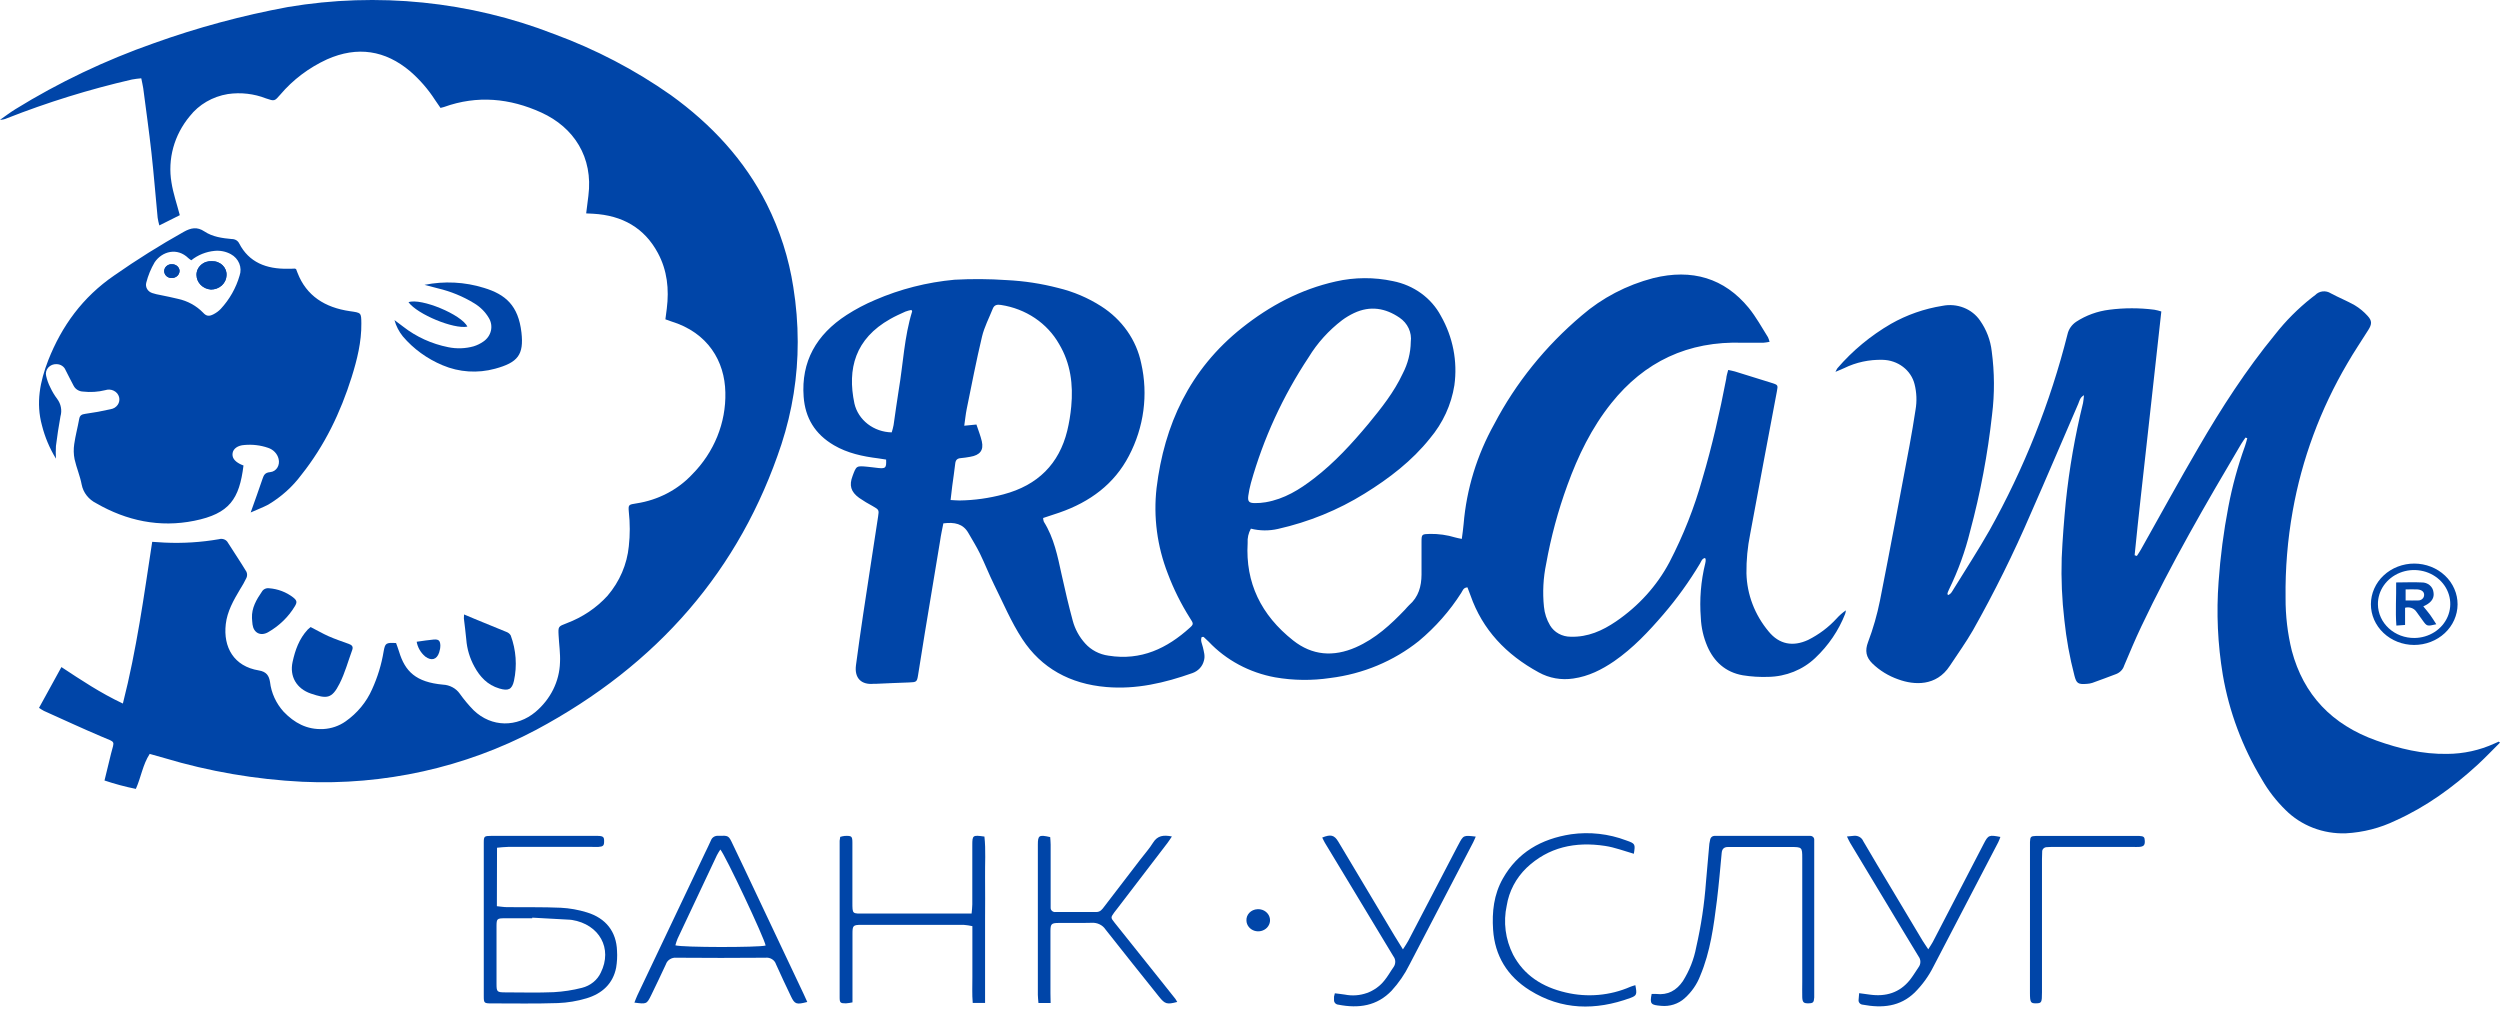
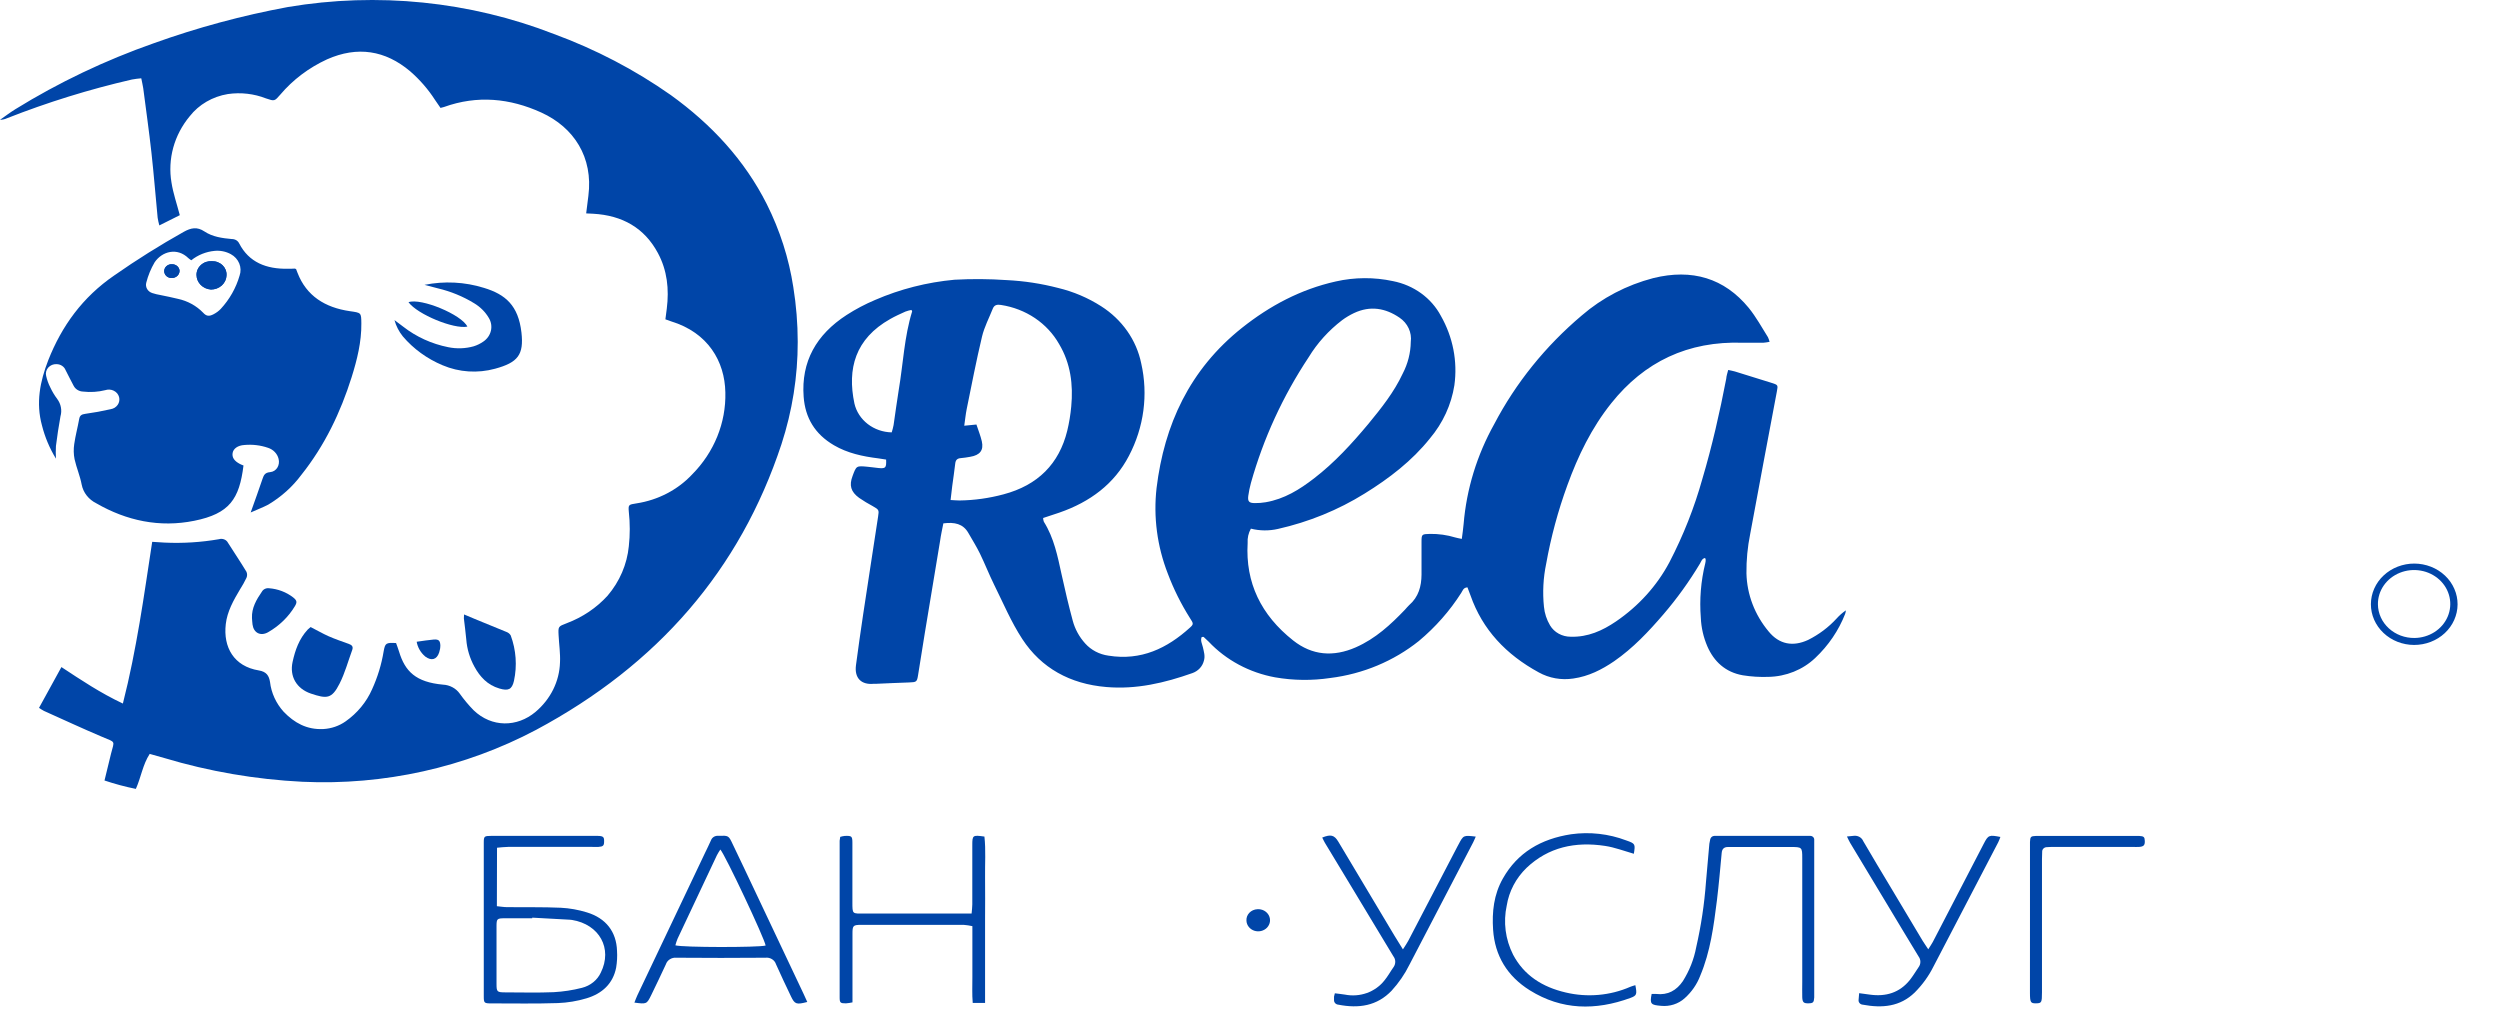
<svg xmlns="http://www.w3.org/2000/svg" width="100" height="41" viewBox="0 0 100 41" fill="none">
  <path d="M69.128 14.798C69.24 14.824 69.321 14.836 69.397 14.859C69.881 15.008 70.365 15.157 70.848 15.31C71.127 15.398 71.123 15.399 71.075 15.658C70.718 17.559 70.356 19.46 70.007 21.362C69.902 21.88 69.852 22.406 69.858 22.933C69.878 23.779 70.19 24.596 70.748 25.262C71.165 25.771 71.711 25.881 72.325 25.597C72.757 25.381 73.143 25.091 73.462 24.743C73.572 24.62 73.697 24.51 73.835 24.414C73.831 24.462 73.821 24.509 73.806 24.555C73.548 25.217 73.139 25.819 72.609 26.319C72.113 26.791 71.441 27.062 70.736 27.075C70.394 27.087 70.051 27.066 69.714 27.012C69.014 26.89 68.557 26.459 68.293 25.852C68.138 25.49 68.049 25.104 68.033 24.713C67.975 23.982 68.034 23.247 68.21 22.533C68.222 22.485 68.228 22.436 68.228 22.387C68.224 22.364 68.216 22.341 68.205 22.319C68.075 22.341 68.049 22.461 67.999 22.543C67.571 23.258 67.081 23.94 66.532 24.579C65.943 25.264 65.326 25.922 64.564 26.45C64.072 26.785 63.549 27.053 62.931 27.141C62.455 27.214 61.967 27.127 61.551 26.896C60.245 26.185 59.299 25.187 58.821 23.819C58.781 23.709 58.739 23.601 58.698 23.494C58.529 23.505 58.507 23.629 58.451 23.713C57.993 24.434 57.42 25.084 56.753 25.641C55.748 26.444 54.518 26.958 53.21 27.12C52.48 27.229 51.734 27.22 51.007 27.094C49.977 26.906 49.042 26.404 48.346 25.666C48.282 25.602 48.216 25.544 48.148 25.48C48.138 25.47 48.109 25.48 48.069 25.48C48.005 25.62 48.086 25.755 48.116 25.89C48.155 26.071 48.215 26.243 48.154 26.436C48.125 26.547 48.069 26.649 47.989 26.734C47.909 26.819 47.808 26.884 47.695 26.924C46.587 27.316 45.453 27.584 44.253 27.481C42.801 27.359 41.652 26.723 40.893 25.563C40.444 24.877 40.126 24.114 39.761 23.38C39.561 22.974 39.396 22.55 39.197 22.142C39.059 21.86 38.89 21.59 38.733 21.316C38.523 20.949 38.181 20.877 37.734 20.935C37.69 21.163 37.636 21.397 37.604 21.633C37.397 22.866 37.193 24.099 36.991 25.332C36.9 25.892 36.81 26.451 36.722 27.01C36.679 27.275 36.66 27.288 36.363 27.298C35.917 27.311 35.471 27.335 35.025 27.353C34.994 27.353 34.963 27.353 34.931 27.353C34.474 27.393 34.168 27.145 34.239 26.607C34.419 25.242 34.63 23.883 34.839 22.522C34.932 21.904 35.026 21.286 35.123 20.669C35.166 20.399 35.159 20.388 34.914 20.248C34.724 20.147 34.541 20.036 34.364 19.914C34.03 19.67 33.96 19.412 34.104 19.036C34.254 18.63 34.254 18.628 34.699 18.67C34.843 18.682 34.986 18.706 35.13 18.72C35.426 18.748 35.458 18.72 35.445 18.383C35.344 18.367 35.237 18.348 35.128 18.334C34.505 18.257 33.899 18.127 33.358 17.81C32.594 17.363 32.208 16.712 32.146 15.871C32.042 14.466 32.649 13.386 33.865 12.599C34.225 12.367 34.606 12.166 35.004 11.998C36.007 11.563 37.081 11.29 38.18 11.189C38.875 11.151 39.573 11.156 40.267 11.204C40.963 11.238 41.653 11.343 42.325 11.518C42.94 11.666 43.522 11.914 44.047 12.25C44.46 12.513 44.814 12.85 45.089 13.241C45.364 13.632 45.553 14.071 45.648 14.531C45.933 15.783 45.759 17.09 45.155 18.238C44.573 19.356 43.606 20.078 42.376 20.504C42.162 20.577 41.946 20.645 41.725 20.72C41.726 20.771 41.736 20.822 41.754 20.87C42.163 21.522 42.305 22.252 42.464 22.98C42.6 23.6 42.745 24.219 42.911 24.833C43.001 25.166 43.17 25.476 43.407 25.738C43.643 26.002 43.974 26.176 44.338 26.226C45.648 26.437 46.688 25.929 47.598 25.105C47.749 24.969 47.743 24.942 47.598 24.723C47.243 24.16 46.946 23.566 46.714 22.949C46.286 21.853 46.131 20.679 46.263 19.518C46.571 17 47.575 14.785 49.684 13.11C50.786 12.236 52.016 11.574 53.432 11.258C54.184 11.087 54.967 11.083 55.72 11.245C56.13 11.326 56.514 11.492 56.846 11.732C57.177 11.972 57.446 12.28 57.633 12.631C58.118 13.482 58.308 14.454 58.175 15.411C58.053 16.189 57.715 16.922 57.196 17.538C56.481 18.433 55.574 19.131 54.586 19.742C53.526 20.401 52.351 20.88 51.115 21.158C50.76 21.239 50.389 21.235 50.035 21.146C49.937 21.323 49.892 21.522 49.906 21.721C49.813 23.308 50.441 24.602 51.726 25.618C52.486 26.22 53.337 26.286 54.232 25.893C55.023 25.545 55.628 24.983 56.201 24.385C56.257 24.326 56.303 24.263 56.364 24.207C56.745 23.877 56.857 23.45 56.861 22.986C56.861 22.546 56.861 22.107 56.861 21.667C56.861 21.369 56.874 21.364 57.199 21.356C57.542 21.351 57.885 21.399 58.212 21.499C58.287 21.521 58.367 21.534 58.472 21.556C58.498 21.341 58.531 21.149 58.545 20.958C58.661 19.562 59.078 18.203 59.77 16.963C60.631 15.319 61.819 13.844 63.27 12.619C64.084 11.915 65.064 11.403 66.131 11.124C67.681 10.741 68.971 11.124 69.951 12.317C70.247 12.684 70.472 13.095 70.718 13.488C70.746 13.548 70.767 13.609 70.783 13.673C70.699 13.69 70.615 13.703 70.53 13.71C70.26 13.71 69.988 13.71 69.719 13.71C67.508 13.632 65.772 14.478 64.456 16.123C63.66 17.117 63.121 18.235 62.696 19.405C62.322 20.43 62.038 21.482 61.847 22.55C61.729 23.116 61.699 23.695 61.758 24.269C61.783 24.532 61.866 24.787 62.003 25.017C62.085 25.154 62.204 25.269 62.349 25.348C62.493 25.427 62.657 25.469 62.825 25.469C63.517 25.491 64.099 25.225 64.638 24.859C65.544 24.242 66.278 23.43 66.777 22.49C67.333 21.419 67.776 20.3 68.097 19.147C68.487 17.831 68.79 16.495 69.049 15.151C69.057 15.034 69.096 14.924 69.128 14.798ZM56.431 13.676C56.456 13.491 56.426 13.304 56.347 13.133C56.268 12.962 56.141 12.815 55.98 12.706C55.418 12.323 54.81 12.217 54.159 12.523C53.993 12.602 53.835 12.696 53.687 12.805C53.148 13.217 52.693 13.72 52.348 14.287C51.314 15.846 50.535 17.542 50.037 19.318C49.991 19.488 49.955 19.661 49.931 19.835C49.903 20.058 49.96 20.122 50.192 20.124C50.337 20.125 50.482 20.114 50.625 20.09C51.376 19.962 51.988 19.578 52.562 19.135C53.387 18.5 54.076 17.744 54.732 16.959C55.252 16.328 55.763 15.685 56.108 14.945C56.314 14.55 56.425 14.116 56.431 13.676V13.676ZM38.024 20.001C38.18 20.009 38.284 20.019 38.383 20.019C38.976 20.011 39.565 19.928 40.135 19.775C41.522 19.409 42.366 18.545 42.689 17.233C42.767 16.911 42.82 16.585 42.85 16.256C42.931 15.386 42.828 14.538 42.364 13.762C42.131 13.35 41.8 12.995 41.397 12.723C40.993 12.452 40.528 12.272 40.038 12.198C39.885 12.172 39.771 12.198 39.713 12.343C39.565 12.717 39.373 13.076 39.28 13.467C39.051 14.427 38.865 15.395 38.668 16.362C38.626 16.569 38.607 16.78 38.57 17.029L39.057 16.981C39.132 17.21 39.221 17.427 39.273 17.653C39.354 18.012 39.198 18.207 38.808 18.272C38.686 18.295 38.563 18.313 38.439 18.324C38.287 18.334 38.224 18.402 38.209 18.544C38.176 18.844 38.128 19.144 38.089 19.443C38.066 19.609 38.049 19.781 38.024 19.996V20.001ZM35.667 17.3C35.698 17.203 35.723 17.104 35.743 17.005C35.814 16.533 35.873 16.058 35.951 15.588C36.128 14.543 36.169 13.479 36.486 12.455C36.486 12.448 36.478 12.438 36.459 12.397C36.376 12.412 36.294 12.435 36.215 12.464C36.01 12.557 35.803 12.649 35.608 12.761C34.208 13.55 33.883 14.749 34.177 16.141C34.251 16.463 34.439 16.751 34.709 16.961C34.98 17.17 35.317 17.288 35.667 17.295V17.3Z" fill="#0045A8" />
  <path d="M7.192 8.607L6.373 9.017C6.345 8.916 6.323 8.814 6.306 8.711C6.223 7.847 6.154 6.982 6.059 6.119C5.964 5.255 5.841 4.397 5.73 3.534C5.713 3.412 5.681 3.29 5.651 3.132C5.525 3.142 5.4 3.159 5.276 3.181C3.57 3.574 1.899 4.092 0.28 4.73C0.192 4.77 0.097 4.791 0 4.793C0.203 4.652 0.399 4.502 0.61 4.371C2.349 3.297 4.211 2.41 6.161 1.726C7.899 1.102 9.69 0.619 11.516 0.281C15.099 -0.323 18.792 0.051 22.155 1.359C23.824 1.972 25.396 2.793 26.83 3.801C28.464 4.978 29.783 6.404 30.67 8.162C31.198 9.215 31.556 10.335 31.733 11.487C31.849 12.21 31.908 12.941 31.909 13.672C31.911 15.06 31.691 16.44 31.259 17.767C29.601 22.796 26.304 26.595 21.443 29.195C18.599 30.701 15.36 31.421 12.099 31.271C10.219 31.178 8.359 30.858 6.566 30.319C6.38 30.264 6.192 30.213 5.988 30.156C5.705 30.594 5.644 31.089 5.434 31.556C5.008 31.47 4.59 31.357 4.18 31.22C4.272 30.847 4.357 30.499 4.44 30.151C4.577 29.604 4.649 29.714 4.065 29.465C3.285 29.134 2.526 28.781 1.757 28.436C1.689 28.399 1.623 28.358 1.561 28.314C1.858 27.773 2.15 27.241 2.457 26.683C3.254 27.208 4.017 27.719 4.915 28.142C5.196 27.043 5.402 25.971 5.586 24.898C5.769 23.824 5.92 22.761 6.088 21.673C6.259 21.684 6.422 21.696 6.586 21.704C7.313 21.738 8.043 21.692 8.759 21.568C8.827 21.547 8.901 21.55 8.968 21.576C9.034 21.602 9.088 21.65 9.119 21.711C9.364 22.1 9.624 22.481 9.858 22.871C9.875 22.91 9.884 22.951 9.884 22.993C9.884 23.035 9.875 23.076 9.858 23.115C9.781 23.275 9.694 23.43 9.598 23.58C9.338 24.016 9.089 24.458 9.031 24.965C8.924 25.887 9.352 26.654 10.352 26.817C10.66 26.867 10.76 27.029 10.801 27.28C10.852 27.72 11.043 28.135 11.348 28.472C11.772 28.912 12.27 29.193 12.93 29.162C13.254 29.145 13.565 29.038 13.824 28.855C14.293 28.525 14.659 28.082 14.882 27.574C15.104 27.088 15.26 26.577 15.346 26.054C15.406 25.725 15.436 25.7 15.843 25.722C15.88 25.829 15.927 25.946 15.963 26.066C16.202 26.857 16.634 27.287 17.72 27.386C17.853 27.392 17.983 27.428 18.1 27.491C18.216 27.553 18.315 27.64 18.389 27.745C18.556 27.98 18.742 28.203 18.946 28.411C19.669 29.106 20.685 29.093 21.417 28.479C21.716 28.228 21.957 27.923 22.127 27.582C22.296 27.241 22.389 26.872 22.4 26.496C22.418 26.138 22.362 25.777 22.344 25.415C22.326 25.054 22.327 25.06 22.673 24.927C23.303 24.69 23.862 24.313 24.303 23.828C24.787 23.26 25.082 22.572 25.153 21.848C25.203 21.391 25.203 20.932 25.153 20.475C25.127 20.181 25.145 20.185 25.46 20.135C26.321 20.003 27.106 19.595 27.683 18.98C28.567 18.09 29.045 16.911 29.014 15.694C28.991 14.457 28.325 13.307 26.844 12.854C26.776 12.834 26.714 12.807 26.616 12.773C26.634 12.626 26.654 12.483 26.672 12.34C26.767 11.569 26.692 10.818 26.313 10.116C25.777 9.121 24.9 8.614 23.721 8.549L23.447 8.536C23.477 8.292 23.506 8.062 23.535 7.834C23.733 6.293 22.959 5.097 21.654 4.502C20.396 3.929 19.093 3.8 17.759 4.28C17.713 4.295 17.667 4.307 17.621 4.317C17.547 4.209 17.472 4.104 17.402 3.999C17.128 3.572 16.79 3.184 16.399 2.845C15.412 2.016 14.302 1.833 13.081 2.374C12.353 2.709 11.714 3.191 11.21 3.787C10.982 4.049 10.982 4.054 10.642 3.937C10.16 3.748 9.632 3.687 9.115 3.762C8.503 3.862 7.955 4.181 7.587 4.652C7.279 5.023 7.055 5.45 6.93 5.905C6.805 6.361 6.781 6.836 6.859 7.3C6.927 7.733 7.072 8.15 7.192 8.607Z" fill="#0045A8" />
-   <path d="M100 29.704C99.693 30.008 99.398 30.322 99.079 30.613C98.112 31.495 97.056 32.267 95.828 32.82C95.209 33.121 94.528 33.296 93.832 33.333C93.383 33.348 92.937 33.273 92.522 33.113C92.107 32.953 91.733 32.711 91.426 32.404C91.05 32.037 90.73 31.624 90.474 31.175C89.694 29.881 89.165 28.467 88.913 26.999C88.707 25.764 88.651 24.511 88.744 23.264C88.814 22.262 88.944 21.264 89.134 20.275C89.29 19.449 89.513 18.635 89.8 17.841C89.838 17.739 89.861 17.633 89.891 17.528L89.821 17.502C89.761 17.589 89.698 17.673 89.644 17.764C88.231 20.154 86.839 22.556 85.654 25.056C85.408 25.573 85.19 26.1 84.966 26.625C84.943 26.7 84.903 26.769 84.847 26.827C84.792 26.885 84.724 26.931 84.648 26.961C84.329 27.077 84.013 27.205 83.693 27.315C83.624 27.337 83.552 27.35 83.48 27.354C83.126 27.382 83.058 27.341 82.977 27.024C82.787 26.295 82.653 25.554 82.575 24.807C82.478 23.982 82.442 23.152 82.468 22.323C82.501 21.572 82.56 20.823 82.632 20.075C82.77 18.745 83.001 17.425 83.321 16.123C83.342 16.032 83.343 15.937 83.359 15.808C83.191 15.904 83.179 16.041 83.131 16.15C82.495 17.615 81.876 19.08 81.229 20.545C80.544 22.138 79.771 23.698 78.915 25.216C78.633 25.704 78.3 26.166 77.989 26.639C77.451 27.458 76.574 27.409 75.934 27.176C75.541 27.039 75.185 26.821 74.894 26.538C74.641 26.288 74.592 26.029 74.722 25.684C74.927 25.142 75.086 24.586 75.199 24.021C75.61 21.945 75.994 19.876 76.384 17.803C76.471 17.332 76.55 16.861 76.622 16.388C76.68 16.049 76.667 15.703 76.583 15.369C76.516 15.096 76.353 14.851 76.121 14.674C75.889 14.497 75.6 14.398 75.301 14.393C74.769 14.379 74.241 14.492 73.769 14.724L73.419 14.874C73.441 14.824 73.466 14.776 73.496 14.73C74.098 14.029 74.822 13.428 75.638 12.954C76.271 12.594 76.97 12.349 77.7 12.233C77.984 12.176 78.28 12.202 78.548 12.307C78.817 12.412 79.044 12.592 79.201 12.821C79.46 13.19 79.62 13.612 79.669 14.051C79.782 14.894 79.787 15.747 79.682 16.592C79.509 18.163 79.216 19.721 78.804 21.253C78.608 22.051 78.326 22.828 77.963 23.573C77.937 23.626 77.915 23.681 77.897 23.736C77.897 23.751 77.906 23.772 77.915 23.805C78.045 23.762 78.09 23.647 78.149 23.555C78.628 22.777 79.128 22.01 79.579 21.216C80.966 18.733 82.014 16.097 82.701 13.368C82.746 13.167 82.87 12.99 83.048 12.87C83.442 12.613 83.896 12.448 84.372 12.389C84.97 12.312 85.576 12.312 86.174 12.389C86.269 12.406 86.362 12.429 86.453 12.459C86.272 14.092 86.089 15.719 85.913 17.342C85.737 18.966 85.544 20.586 85.385 22.21L85.475 22.238C85.529 22.153 85.588 22.069 85.637 21.981C86.405 20.617 87.154 19.243 87.944 17.892C88.855 16.324 89.842 14.793 91.007 13.374C91.43 12.834 91.92 12.343 92.466 11.911C92.514 11.873 92.565 11.84 92.611 11.8C92.688 11.72 92.793 11.669 92.907 11.656C93.022 11.644 93.136 11.671 93.231 11.732C93.546 11.902 93.881 12.034 94.193 12.212C94.385 12.328 94.557 12.471 94.704 12.635C94.887 12.83 94.877 12.969 94.734 13.195C94.457 13.639 94.157 14.078 93.897 14.531C92.815 16.372 92.074 18.372 91.707 20.446C91.503 21.592 91.408 22.752 91.423 23.913C91.419 24.626 91.502 25.337 91.673 26.032C92.141 27.781 93.262 28.985 95.062 29.624C95.972 29.947 96.901 30.172 97.885 30.156C98.543 30.153 99.19 30.011 99.78 29.74L99.949 29.665L100 29.704Z" fill="#0045A8" />
  <path d="M10.027 20.499C10.201 20.011 10.355 19.586 10.5 19.156C10.55 19.01 10.594 18.904 10.802 18.886C11.062 18.864 11.209 18.601 11.143 18.353C11.118 18.252 11.067 18.159 10.993 18.082C10.92 18.005 10.827 17.947 10.723 17.913C10.419 17.808 10.094 17.77 9.772 17.8C9.512 17.816 9.335 17.945 9.305 18.118C9.275 18.292 9.364 18.438 9.6 18.56C9.645 18.584 9.694 18.601 9.74 18.62C9.573 19.963 9.182 20.546 7.772 20.831C6.385 21.112 5.065 20.831 3.856 20.134C3.704 20.059 3.571 19.953 3.469 19.823C3.367 19.693 3.298 19.543 3.267 19.384C3.204 19.041 3.059 18.711 2.983 18.369C2.943 18.169 2.939 17.965 2.969 17.764C3.017 17.426 3.108 17.094 3.168 16.757C3.194 16.614 3.267 16.573 3.414 16.553C3.752 16.507 4.089 16.445 4.42 16.369C4.478 16.36 4.534 16.34 4.583 16.311C4.632 16.281 4.674 16.241 4.707 16.195C4.739 16.149 4.761 16.098 4.77 16.043C4.78 15.989 4.777 15.933 4.763 15.88C4.748 15.827 4.722 15.777 4.686 15.733C4.649 15.69 4.604 15.655 4.552 15.629C4.5 15.603 4.443 15.588 4.385 15.584C4.326 15.58 4.268 15.587 4.212 15.606C3.921 15.679 3.618 15.698 3.319 15.663C3.241 15.66 3.166 15.637 3.101 15.597C3.035 15.557 2.983 15.502 2.948 15.436C2.835 15.227 2.732 15.014 2.623 14.804C2.596 14.735 2.547 14.675 2.483 14.633C2.419 14.59 2.343 14.567 2.264 14.566C2.201 14.562 2.138 14.573 2.081 14.596C2.023 14.62 1.972 14.656 1.931 14.701C1.89 14.746 1.862 14.8 1.847 14.857C1.832 14.914 1.831 14.974 1.845 15.032C1.881 15.194 1.937 15.352 2.014 15.501C2.089 15.662 2.181 15.815 2.289 15.959C2.363 16.058 2.414 16.172 2.436 16.292C2.459 16.412 2.453 16.535 2.419 16.652C2.346 17.045 2.289 17.442 2.238 17.839C2.228 18.008 2.228 18.177 2.238 18.346C1.985 17.932 1.797 17.486 1.68 17.022C1.431 16.119 1.598 15.264 1.93 14.409C2.471 13.039 3.303 11.886 4.575 11.014C5.468 10.39 6.394 9.81 7.349 9.274C7.635 9.115 7.881 9.059 8.179 9.259C8.499 9.473 8.889 9.528 9.274 9.562C9.335 9.561 9.396 9.577 9.448 9.607C9.5 9.638 9.541 9.683 9.567 9.736C9.957 10.495 10.654 10.766 11.517 10.75C11.611 10.75 11.703 10.75 11.797 10.743C11.806 10.743 11.815 10.751 11.844 10.765C11.858 10.804 11.879 10.858 11.9 10.911C12.256 11.836 12.999 12.302 13.996 12.447C14.447 12.513 14.449 12.498 14.454 12.936C14.462 13.677 14.284 14.389 14.064 15.091C13.621 16.496 12.991 17.818 12.052 18.997C11.699 19.472 11.25 19.875 10.73 20.185C10.513 20.299 10.282 20.384 10.027 20.499ZM7.651 10.411C7.61 10.386 7.571 10.357 7.535 10.326C7.092 9.891 6.486 10.048 6.185 10.493C6.036 10.747 5.924 11.02 5.852 11.302C5.827 11.388 5.839 11.479 5.883 11.558C5.928 11.636 6.003 11.695 6.093 11.723C6.201 11.758 6.311 11.784 6.423 11.803C6.656 11.854 6.89 11.894 7.119 11.954C7.506 12.038 7.857 12.231 8.124 12.507C8.254 12.65 8.361 12.662 8.538 12.572C8.647 12.516 8.746 12.444 8.829 12.357C9.184 11.973 9.441 11.518 9.583 11.027C9.639 10.868 9.634 10.695 9.571 10.539C9.507 10.382 9.388 10.251 9.234 10.167C9.037 10.059 8.809 10.013 8.583 10.035C8.239 10.068 7.914 10.199 7.651 10.411V10.411Z" fill="#0045A8" />
  <path d="M19.875 36.248C20.02 36.262 20.15 36.285 20.281 36.286C20.999 36.294 21.718 36.278 22.433 36.31C22.787 36.328 23.137 36.391 23.474 36.495C24.24 36.727 24.656 37.273 24.681 38.032C24.695 38.257 24.683 38.482 24.646 38.704C24.522 39.342 24.089 39.748 23.449 39.936C23.083 40.045 22.703 40.108 22.319 40.123C21.436 40.152 20.552 40.137 19.667 40.136C19.362 40.136 19.351 40.125 19.351 39.838C19.351 37.797 19.351 35.755 19.351 33.714C19.351 33.449 19.366 33.437 19.655 33.435H23.869C24.129 33.435 24.171 33.472 24.164 33.663C24.164 33.825 24.123 33.863 23.942 33.876C23.859 33.882 23.776 33.876 23.692 33.876C22.569 33.876 21.445 33.876 20.321 33.876C20.18 33.876 20.038 33.897 19.881 33.909L19.875 36.248ZM21.29 36.706V36.731C20.926 36.731 20.562 36.731 20.199 36.731C19.881 36.731 19.862 36.749 19.861 37.046C19.861 37.817 19.861 38.589 19.861 39.359C19.861 39.673 19.882 39.694 20.213 39.695C20.864 39.695 21.503 39.715 22.147 39.687C22.53 39.666 22.909 39.608 23.279 39.513C23.445 39.471 23.6 39.395 23.73 39.289C23.861 39.184 23.965 39.051 24.033 38.903C24.509 37.943 23.98 36.976 22.877 36.797C22.846 36.792 22.815 36.789 22.783 36.788L21.29 36.706Z" fill="#0045A8" />
  <path d="M39.406 40.118H38.909C38.878 39.766 38.897 39.427 38.895 39.09C38.892 38.753 38.895 38.426 38.895 38.094V37.046C38.781 37.021 38.664 37.003 38.547 36.994C37.185 36.994 35.823 36.994 34.461 36.994C34.119 36.994 34.099 37.022 34.099 37.353C34.099 38.154 34.099 38.954 34.099 39.754V40.095C34.013 40.114 33.926 40.127 33.838 40.134C33.616 40.134 33.586 40.113 33.586 39.898C33.586 37.808 33.586 35.719 33.586 33.63C33.59 33.578 33.598 33.526 33.609 33.475C33.668 33.457 33.728 33.444 33.789 33.437C34.069 33.426 34.095 33.448 34.096 33.708C34.096 34.498 34.096 35.289 34.096 36.08C34.096 36.582 34.086 36.542 34.589 36.542H38.864C38.875 36.405 38.892 36.298 38.892 36.176C38.892 35.404 38.892 34.634 38.892 33.862V33.803C38.892 33.408 38.909 33.396 39.377 33.463C39.437 34.005 39.395 34.562 39.403 35.108C39.411 35.656 39.403 36.221 39.403 36.778V40.113L39.406 40.118Z" fill="#0045A8" />
  <path d="M32.291 40.079C31.854 40.193 31.79 40.17 31.64 39.857C31.438 39.43 31.231 39.002 31.04 38.57C31.014 38.486 30.957 38.414 30.879 38.366C30.801 38.318 30.708 38.298 30.616 38.309C29.43 38.319 28.244 38.319 27.058 38.309C26.965 38.3 26.873 38.322 26.796 38.37C26.719 38.418 26.662 38.49 26.635 38.573C26.448 38.985 26.245 39.393 26.05 39.802C25.869 40.168 25.867 40.168 25.376 40.104C25.418 40.001 25.451 39.903 25.496 39.809C26.397 37.911 27.299 36.013 28.202 34.114C28.283 33.944 28.368 33.777 28.442 33.606C28.463 33.551 28.503 33.504 28.556 33.472C28.608 33.441 28.671 33.427 28.733 33.433C29.145 33.42 29.143 33.416 29.31 33.771C29.461 34.093 29.617 34.412 29.769 34.733L32.148 39.764C32.193 39.861 32.236 39.958 32.291 40.079ZM30.625 37.822C30.591 37.556 29.008 34.193 28.813 33.981C28.764 34.063 28.713 34.132 28.677 34.208C28.149 35.321 27.625 36.435 27.102 37.55C27.067 37.636 27.038 37.724 27.015 37.813C27.301 37.9 30.324 37.902 30.625 37.822Z" fill="#0045A8" />
  <path d="M66.066 39.758C66.136 39.758 66.187 39.758 66.238 39.758C66.716 39.815 67.056 39.618 67.311 39.251C67.577 38.83 67.759 38.367 67.849 37.886C68.045 37.028 68.175 36.158 68.239 35.282C68.281 34.787 68.324 34.291 68.37 33.797C68.37 33.738 68.393 33.681 68.399 33.623C68.415 33.501 68.48 33.427 68.623 33.435C68.675 33.435 68.727 33.435 68.779 33.435H72.21C72.272 33.435 72.34 33.435 72.397 33.435C72.421 33.434 72.444 33.437 72.466 33.444C72.488 33.452 72.508 33.465 72.525 33.48C72.541 33.496 72.553 33.515 72.561 33.536C72.569 33.557 72.571 33.579 72.569 33.601C72.569 33.67 72.569 33.738 72.569 33.806V39.751C72.569 39.8 72.569 39.849 72.569 39.898C72.556 40.097 72.525 40.13 72.34 40.133C72.155 40.137 72.097 40.1 72.09 39.889C72.084 39.678 72.09 39.479 72.09 39.279V34.327C72.09 33.888 72.081 33.88 71.625 33.88H69.338C69.266 33.88 69.193 33.88 69.12 33.88C68.957 33.88 68.882 33.96 68.868 34.115C68.809 34.746 68.754 35.378 68.678 36.008C68.548 37.033 68.418 38.06 68.008 39.032C67.878 39.374 67.664 39.682 67.384 39.932C67.259 40.044 67.11 40.129 66.947 40.181C66.783 40.233 66.61 40.251 66.438 40.233C66.047 40.199 65.981 40.17 66.066 39.758Z" fill="#0045A8" />
-   <path d="M42.025 40.119H41.538C41.529 39.997 41.514 39.897 41.514 39.795C41.514 37.792 41.514 35.79 41.514 33.788C41.514 33.413 41.56 33.382 42.008 33.484C42.014 33.579 42.026 33.683 42.026 33.786C42.026 34.548 42.026 35.31 42.026 36.072C42.026 36.15 42.026 36.228 42.026 36.306C42.024 36.331 42.029 36.355 42.038 36.378C42.048 36.401 42.063 36.422 42.082 36.438C42.101 36.455 42.124 36.467 42.149 36.475C42.174 36.482 42.2 36.484 42.226 36.481C42.767 36.481 43.308 36.481 43.849 36.481C44.013 36.481 44.085 36.376 44.163 36.273C44.649 35.64 45.135 35.006 45.621 34.371C45.791 34.15 45.98 33.938 46.125 33.703C46.3 33.423 46.54 33.391 46.876 33.459C46.808 33.559 46.759 33.64 46.701 33.716C46.035 34.588 45.367 35.46 44.699 36.332C44.656 36.388 44.611 36.442 44.569 36.499C44.425 36.702 44.423 36.705 44.584 36.908C45.214 37.699 45.844 38.488 46.475 39.276C46.656 39.503 46.837 39.729 47.016 39.956C47.043 39.995 47.068 40.036 47.09 40.078C46.679 40.187 46.599 40.163 46.367 39.875C45.649 38.977 44.929 38.081 44.219 37.177C44.162 37.09 44.081 37.02 43.985 36.974C43.889 36.927 43.781 36.906 43.672 36.912C43.237 36.925 42.798 36.912 42.361 36.918C42.055 36.918 42.02 36.955 42.018 37.242C42.018 38.071 42.018 38.901 42.018 39.731L42.025 40.119Z" fill="#0045A8" />
  <path d="M16.98 11.394C17.771 11.234 18.594 11.276 19.362 11.516C20.218 11.776 20.734 12.219 20.858 13.3C20.959 14.191 20.715 14.501 19.803 14.749C19.108 14.94 18.362 14.891 17.703 14.61C17.082 14.35 16.537 13.954 16.113 13.455C15.957 13.261 15.843 13.04 15.779 12.804L16.126 13.065C16.648 13.473 17.267 13.756 17.931 13.888C18.268 13.957 18.618 13.945 18.948 13.852C19.086 13.809 19.216 13.745 19.332 13.664C19.486 13.56 19.594 13.407 19.636 13.233C19.677 13.059 19.648 12.877 19.556 12.722C19.416 12.481 19.212 12.277 18.965 12.129C18.52 11.857 18.03 11.656 17.515 11.534L16.98 11.394Z" fill="#0045A8" />
  <path d="M74.366 39.727C74.525 39.749 74.657 39.765 74.789 39.784C75.439 39.877 75.984 39.705 76.388 39.207C76.518 39.044 76.624 38.862 76.742 38.69C76.79 38.627 76.815 38.551 76.815 38.474C76.815 38.396 76.79 38.32 76.742 38.257C76.312 37.555 75.892 36.847 75.466 36.141L74.008 33.719C73.964 33.644 73.929 33.565 73.878 33.46C73.986 33.45 74.064 33.445 74.138 33.434C74.219 33.422 74.303 33.436 74.374 33.474C74.445 33.513 74.5 33.573 74.529 33.645C74.891 34.27 75.267 34.889 75.639 35.512C76.061 36.219 76.483 36.925 76.906 37.632C76.965 37.731 77.036 37.823 77.13 37.972C77.213 37.838 77.269 37.762 77.312 37.679C77.992 36.371 78.671 35.063 79.347 33.755C79.53 33.401 79.56 33.389 80.016 33.478C79.987 33.55 79.965 33.622 79.93 33.689C79.067 35.347 78.203 37.005 77.339 38.661C77.149 39.042 76.896 39.392 76.59 39.699C76.002 40.27 75.289 40.332 74.509 40.187C74.461 40.183 74.417 40.162 74.386 40.127C74.355 40.093 74.339 40.049 74.343 40.004C74.35 39.916 74.359 39.832 74.366 39.727Z" fill="#0045A8" />
  <path d="M59.03 33.464C58.987 33.56 58.96 33.632 58.924 33.7C58.075 35.328 57.225 36.959 56.375 38.593C56.191 38.965 55.953 39.312 55.669 39.623C55.083 40.24 54.349 40.346 53.533 40.187C53.486 40.183 53.442 40.163 53.41 40.13C53.378 40.097 53.361 40.054 53.361 40.01C53.358 39.961 53.358 39.912 53.361 39.864C53.369 39.819 53.38 39.775 53.394 39.732C53.534 39.75 53.666 39.763 53.797 39.784C54.089 39.842 54.393 39.82 54.672 39.721C54.951 39.621 55.194 39.449 55.372 39.224C55.513 39.055 55.618 38.858 55.743 38.683C55.789 38.618 55.812 38.541 55.81 38.463C55.809 38.386 55.781 38.31 55.732 38.247C55.206 37.384 54.692 36.514 54.165 35.648L52.995 33.711C52.954 33.644 52.925 33.572 52.889 33.502C53.23 33.365 53.37 33.398 53.532 33.666C54.281 34.918 55.028 36.169 55.774 37.42C55.874 37.589 55.979 37.754 56.117 37.975C56.211 37.827 56.279 37.731 56.329 37.635C56.989 36.374 57.647 35.112 58.302 33.85C58.315 33.824 58.329 33.798 58.344 33.772C58.538 33.406 58.538 33.406 59.03 33.464Z" fill="#0045A8" />
  <path d="M65.354 34.151C64.964 34.039 64.59 33.895 64.207 33.837C63.014 33.655 61.935 33.883 61.058 34.718C60.636 35.129 60.361 35.653 60.27 36.218C60.125 36.883 60.214 37.575 60.524 38.188C60.961 39.015 61.694 39.482 62.63 39.7C63.495 39.905 64.408 39.825 65.216 39.471C65.278 39.444 65.346 39.429 65.414 39.407C65.485 39.773 65.473 39.823 65.215 39.918C63.823 40.427 62.465 40.407 61.195 39.614C60.284 39.046 59.793 38.222 59.724 37.189C59.677 36.479 59.75 35.785 60.114 35.142C60.699 34.105 61.637 33.555 62.845 33.37C63.588 33.266 64.347 33.351 65.044 33.615C65.416 33.744 65.416 33.761 65.354 34.151Z" fill="#0045A8" />
  <path d="M81.199 36.784V33.886C81.199 33.817 81.199 33.749 81.199 33.681C81.209 33.465 81.229 33.445 81.447 33.437C81.499 33.437 81.551 33.437 81.603 33.437H85.409C85.461 33.437 85.513 33.437 85.565 33.437C85.753 33.447 85.787 33.479 85.792 33.64C85.797 33.802 85.755 33.864 85.562 33.877C85.479 33.883 85.396 33.877 85.312 33.877H82.192C82.088 33.877 81.984 33.877 81.88 33.886C81.854 33.885 81.828 33.889 81.804 33.899C81.779 33.908 81.757 33.922 81.739 33.94C81.721 33.957 81.707 33.978 81.698 34.002C81.689 34.025 81.685 34.049 81.687 34.074C81.681 34.172 81.679 34.269 81.679 34.367C81.679 35.986 81.679 37.606 81.679 39.226V39.695C81.679 40.1 81.663 40.13 81.446 40.133C81.229 40.137 81.198 40.104 81.198 39.71L81.199 36.784Z" fill="#0045A8" />
  <path d="M12.425 25.082C12.668 25.204 12.898 25.34 13.14 25.448C13.4 25.563 13.677 25.657 13.949 25.755C14.079 25.8 14.137 25.866 14.089 25.999C13.923 26.45 13.799 26.918 13.584 27.342C13.269 27.97 13.063 27.952 12.438 27.744C11.855 27.547 11.578 27.049 11.703 26.48C11.806 26.008 11.963 25.556 12.309 25.182C12.345 25.146 12.384 25.113 12.425 25.082Z" fill="#0045A8" />
  <path d="M18.562 24.578C18.756 24.66 18.921 24.731 19.089 24.799C19.479 24.958 19.869 25.114 20.259 25.278C20.332 25.304 20.392 25.354 20.429 25.418C20.644 26.001 20.689 26.628 20.559 27.232C20.479 27.583 20.331 27.645 19.975 27.54C19.492 27.398 19.194 27.066 18.977 26.667C18.791 26.329 18.68 25.958 18.651 25.578C18.627 25.296 18.586 25.016 18.555 24.736C18.554 24.683 18.556 24.63 18.562 24.578V24.578Z" fill="#0045A8" />
  <path d="M98.303 24.176C98.301 24.608 98.117 25.021 97.791 25.325C97.465 25.629 97.023 25.799 96.563 25.798C96.104 25.797 95.663 25.624 95.339 25.317C95.015 25.011 94.834 24.597 94.836 24.165C94.837 23.951 94.882 23.74 94.97 23.543C95.058 23.345 95.186 23.166 95.348 23.016C95.509 22.865 95.701 22.746 95.911 22.665C96.122 22.584 96.347 22.542 96.575 22.543C96.803 22.544 97.028 22.587 97.238 22.669C97.448 22.751 97.639 22.872 97.799 23.023C97.96 23.175 98.087 23.355 98.173 23.553C98.26 23.75 98.304 23.962 98.303 24.176V24.176ZM96.58 25.519C96.866 25.516 97.145 25.433 97.381 25.282C97.618 25.13 97.801 24.916 97.907 24.666C98.014 24.417 98.039 24.143 97.98 23.88C97.921 23.617 97.781 23.377 97.576 23.189C97.371 23.001 97.112 22.874 96.83 22.825C96.549 22.775 96.258 22.805 95.995 22.911C95.732 23.016 95.508 23.193 95.351 23.418C95.195 23.643 95.113 23.907 95.117 24.176C95.119 24.354 95.158 24.531 95.233 24.695C95.307 24.859 95.416 25.007 95.552 25.132C95.688 25.257 95.848 25.355 96.025 25.422C96.201 25.488 96.39 25.521 96.58 25.519V25.519Z" fill="#0045A8" />
  <path d="M10.079 24.72C10.063 24.317 10.255 23.987 10.478 23.663C10.505 23.616 10.547 23.578 10.598 23.555C10.649 23.531 10.707 23.522 10.763 23.53C11.117 23.557 11.453 23.685 11.727 23.897C11.879 24.019 11.893 24.088 11.792 24.253C11.536 24.679 11.167 25.036 10.722 25.29C10.42 25.459 10.146 25.314 10.101 24.981C10.089 24.894 10.086 24.808 10.079 24.72Z" fill="#0045A8" />
  <path d="M18.695 13.065C18.152 13.174 16.7 12.577 16.339 12.088C16.835 11.908 18.467 12.584 18.695 13.065Z" fill="#0045A8" />
  <path d="M50.297 36.368C50.391 36.362 50.484 36.383 50.565 36.426C50.646 36.471 50.712 36.536 50.753 36.615C50.794 36.694 50.809 36.783 50.797 36.87C50.784 36.957 50.744 37.039 50.682 37.105C50.62 37.17 50.538 37.217 50.448 37.239C50.357 37.261 50.261 37.258 50.173 37.229C50.085 37.2 50.007 37.147 49.951 37.076C49.895 37.006 49.862 36.921 49.858 36.833C49.853 36.776 49.861 36.717 49.88 36.662C49.9 36.607 49.931 36.557 49.972 36.513C50.013 36.47 50.063 36.435 50.119 36.41C50.175 36.385 50.235 36.371 50.297 36.368V36.368Z" fill="#0045A8" />
  <path d="M16.667 25.67C16.919 25.636 17.131 25.6 17.343 25.582C17.555 25.564 17.604 25.631 17.614 25.814C17.614 25.91 17.598 26.006 17.567 26.097C17.474 26.384 17.26 26.449 17.009 26.261C16.827 26.106 16.706 25.898 16.667 25.67V25.67Z" fill="#0045A8" />
  <path d="M8.485 10.448C8.404 10.442 8.324 10.452 8.247 10.477C8.171 10.502 8.102 10.542 8.043 10.594C7.984 10.646 7.938 10.708 7.906 10.778C7.875 10.848 7.859 10.923 7.861 10.999C7.862 11.146 7.922 11.288 8.029 11.396C8.136 11.504 8.283 11.57 8.439 11.581C8.602 11.581 8.758 11.522 8.874 11.416C8.99 11.309 9.057 11.164 9.061 11.012C9.066 10.939 9.054 10.865 9.027 10.796C9 10.728 8.958 10.665 8.904 10.612C8.85 10.559 8.785 10.517 8.713 10.489C8.641 10.46 8.563 10.447 8.485 10.448ZM7.184 10.839C7.182 10.765 7.148 10.696 7.091 10.645C7.034 10.595 6.958 10.567 6.88 10.569C6.84 10.566 6.799 10.572 6.762 10.584C6.724 10.597 6.689 10.617 6.66 10.643C6.63 10.668 6.607 10.7 6.591 10.734C6.575 10.769 6.566 10.806 6.566 10.844C6.566 10.882 6.575 10.919 6.591 10.954C6.607 10.989 6.63 11.02 6.66 11.046C6.689 11.072 6.724 11.091 6.762 11.104C6.799 11.117 6.84 11.122 6.88 11.12C6.959 11.118 7.035 11.088 7.091 11.036C7.147 10.984 7.18 10.913 7.182 10.839H7.184Z" fill="#0045A8" />
  <path d="M8.484 10.448C8.562 10.447 8.64 10.46 8.712 10.489C8.784 10.517 8.85 10.559 8.904 10.612C8.958 10.665 9 10.728 9.027 10.796C9.054 10.865 9.065 10.939 9.06 11.012C9.057 11.164 8.989 11.309 8.873 11.416C8.757 11.522 8.601 11.581 8.439 11.581C8.282 11.57 8.136 11.504 8.028 11.396C7.921 11.288 7.861 11.146 7.86 10.999C7.859 10.923 7.874 10.848 7.906 10.778C7.937 10.708 7.984 10.646 8.042 10.594C8.101 10.542 8.171 10.502 8.247 10.477C8.323 10.452 8.404 10.442 8.484 10.448V10.448Z" fill="#0045A8" />
  <path d="M7.182 10.84C7.18 10.914 7.148 10.984 7.092 11.036C7.037 11.088 6.962 11.118 6.884 11.121C6.844 11.123 6.804 11.118 6.766 11.105C6.728 11.092 6.693 11.073 6.664 11.047C6.634 11.021 6.611 10.99 6.595 10.955C6.579 10.92 6.571 10.883 6.571 10.845C6.571 10.807 6.579 10.77 6.595 10.735C6.611 10.701 6.634 10.67 6.664 10.644C6.693 10.618 6.728 10.598 6.766 10.585C6.804 10.573 6.844 10.567 6.884 10.57C6.961 10.57 7.035 10.598 7.091 10.648C7.147 10.699 7.179 10.767 7.182 10.84V10.84Z" fill="#0045A8" />
-   <path d="M96.203 24.311V24.998L95.855 25.023C95.811 24.443 95.855 23.878 95.846 23.298C96.212 23.298 96.542 23.28 96.868 23.298C96.985 23.295 97.098 23.334 97.185 23.406C97.272 23.478 97.327 23.578 97.339 23.687C97.378 23.903 97.275 24.077 97.034 24.204L96.932 24.255C97.026 24.371 97.122 24.481 97.207 24.597C97.291 24.713 97.368 24.841 97.452 24.97C97.079 25.056 97.078 25.056 96.9 24.808C96.819 24.696 96.737 24.583 96.656 24.47C96.61 24.4 96.54 24.347 96.458 24.318C96.376 24.289 96.286 24.287 96.203 24.311V24.311ZM96.225 24.018C96.411 24.018 96.564 24.024 96.718 24.018C96.749 24.02 96.781 24.015 96.81 24.005C96.84 23.995 96.867 23.98 96.89 23.959C96.913 23.939 96.932 23.915 96.945 23.888C96.957 23.861 96.964 23.831 96.965 23.802C96.972 23.68 96.876 23.589 96.695 23.577C96.544 23.567 96.391 23.577 96.225 23.577V24.018Z" fill="#0045A8" />
</svg>